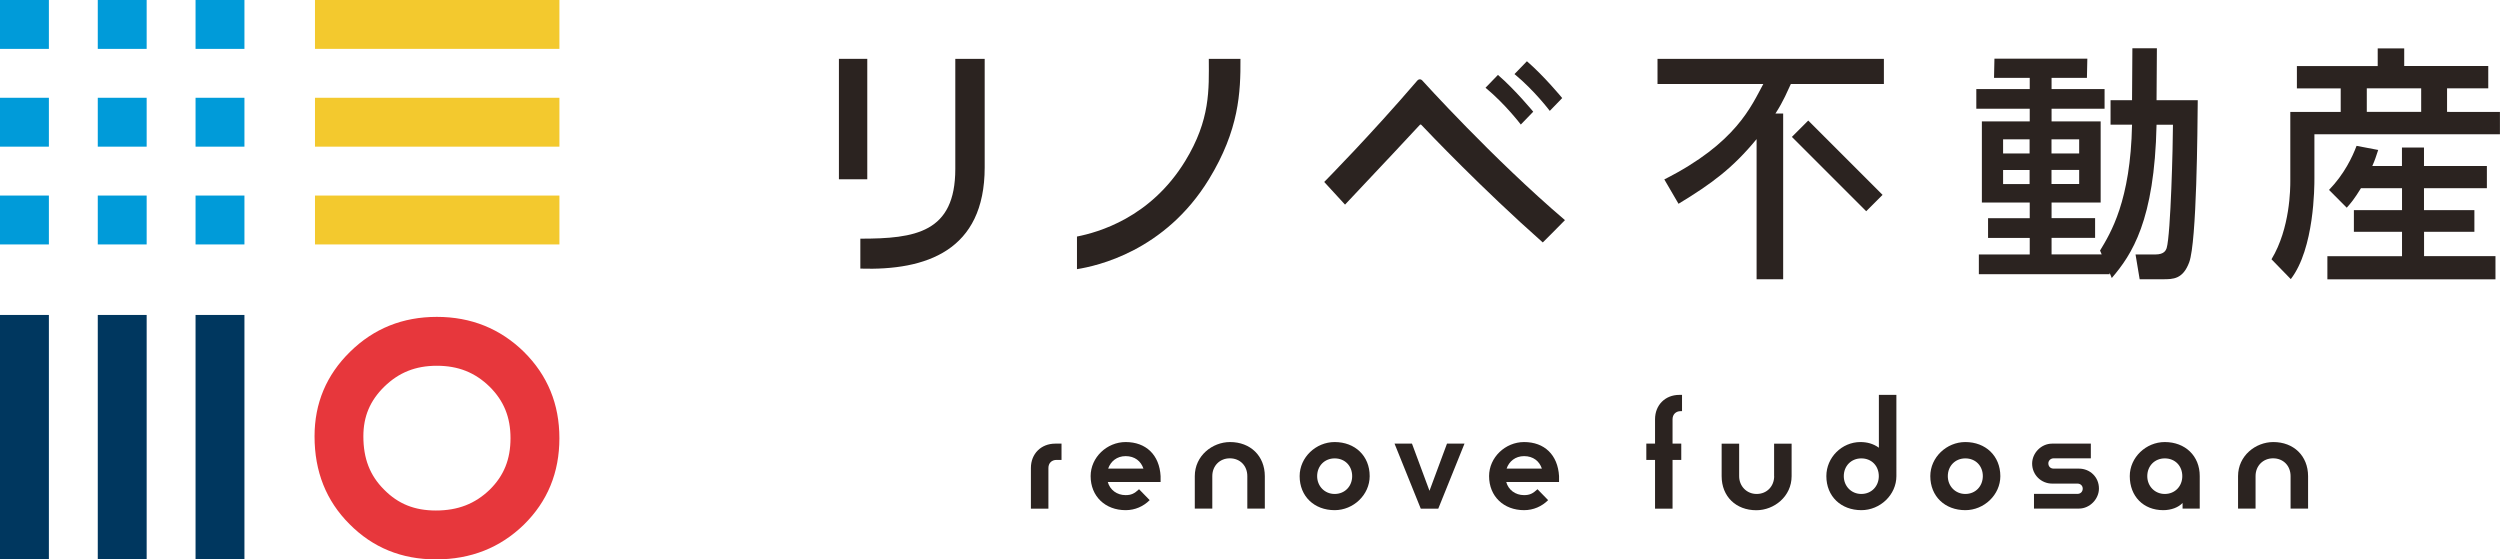
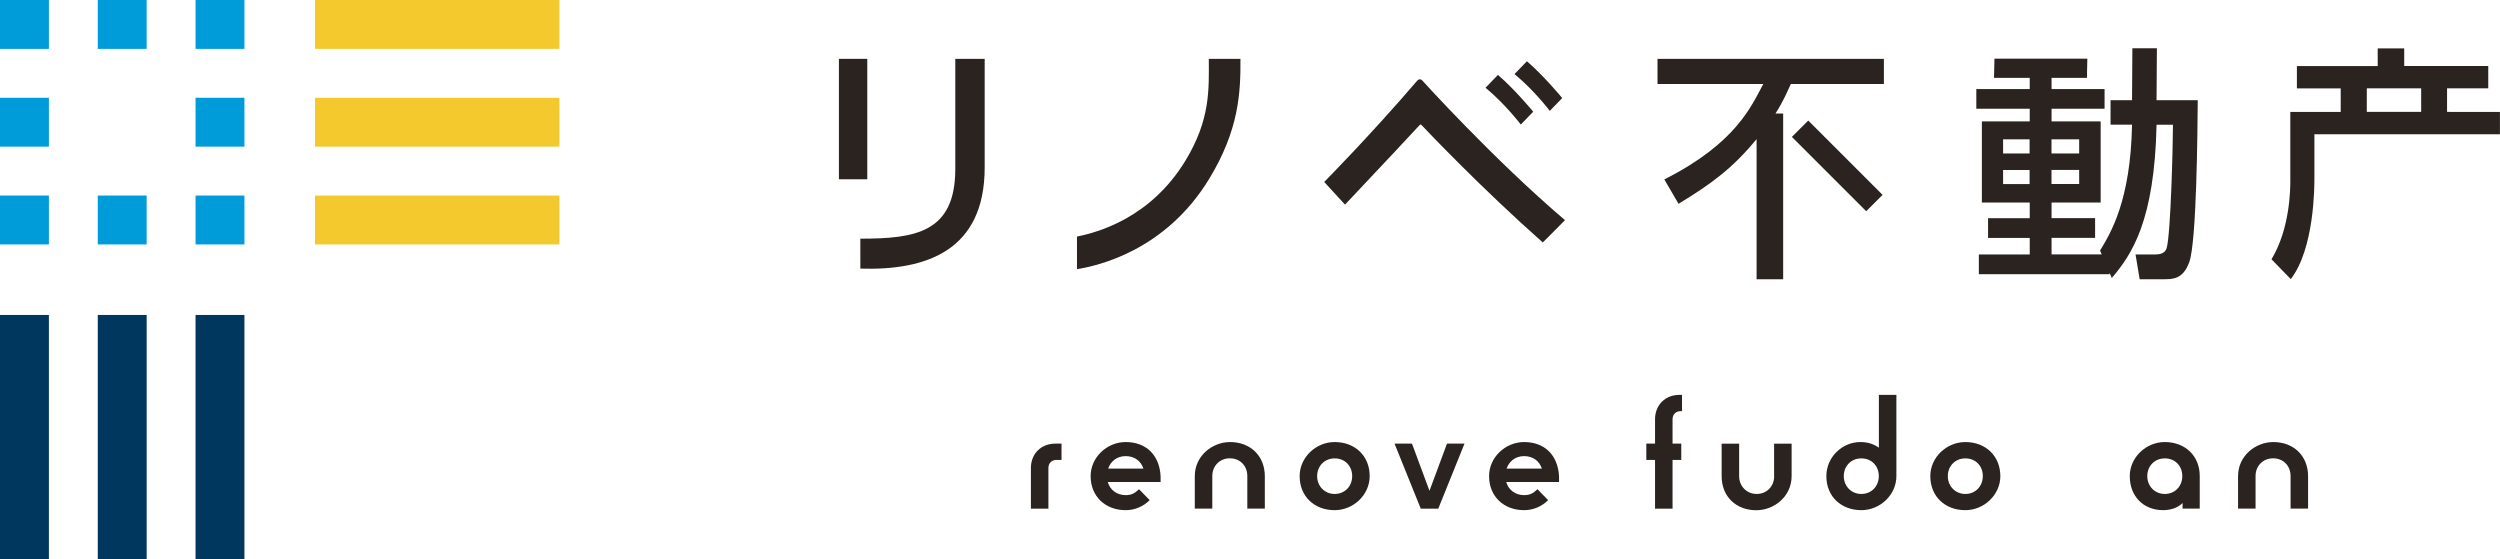
<svg xmlns="http://www.w3.org/2000/svg" version="1.1" id="レイヤー_1" x="0px" y="0px" viewBox="0 0 364.1 81.47" style="enable-background:new 0 0 364.1 81.47;" xml:space="preserve">
  <style type="text/css">
	.st0{fill:#009BD9;}
	.st1{fill:#00375F;}
	.st2{fill:#F3C92E;}
	.st3{fill:#E7373C;}
	.st4{fill:#2B2320;}
</style>
  <g>
    <g>
      <g>
        <rect class="st0" width="7.12" height="7.12" />
        <rect x="14.24" class="st0" width="7.12" height="7.12" />
        <rect x="28.48" class="st0" width="7.12" height="7.12" />
        <rect y="14.24" class="st0" width="7.12" height="7.12" />
-         <rect x="14.24" y="14.24" class="st0" width="7.12" height="7.12" />
        <rect x="28.48" y="14.24" class="st0" width="7.12" height="7.12" />
        <rect y="28.48" class="st0" width="7.12" height="7.12" />
        <rect x="14.24" y="28.48" class="st0" width="7.12" height="7.12" />
        <rect x="28.48" y="28.48" class="st0" width="7.12" height="7.12" />
      </g>
      <g>
        <rect y="45.87" class="st1" width="7.12" height="35.6" />
        <rect x="14.24" y="45.87" class="st1" width="7.12" height="35.6" />
        <rect x="28.48" y="45.87" class="st1" width="7.12" height="35.6" />
      </g>
      <g>
        <rect x="60.11" y="-14.24" transform="matrix(-1.836970e-16 1 -1 -1.836970e-16 67.233 -60.112)" class="st2" width="7.12" height="35.6" />
        <rect x="60.11" y="0" transform="matrix(-1.836970e-16 1 -1 -1.836970e-16 81.474 -45.871)" class="st2" width="7.12" height="35.6" />
        <rect x="60.11" y="14.24" transform="matrix(-1.836970e-16 1 -1 -1.836970e-16 95.715 -31.63)" class="st2" width="7.12" height="35.6" />
      </g>
      <g>
-         <path class="st3" d="M63.62,53.27c3.11,0,5.56,0.97,7.7,3.06c2.07,2.06,3.03,4.44,3.03,7.49c0,3.08-0.96,5.46-3.03,7.5     c-2.14,2.06-4.63,3.03-7.84,3.03c-3.1,0-5.49-0.96-7.53-3.03l-0.02-0.02l-0.02-0.02c-2.04-2.04-2.99-4.5-2.99-7.73     c0-2.9,0.97-5.2,3.05-7.24C58.1,54.24,60.53,53.27,63.62,53.27 M63.62,46.15c-4.97,0-9.18,1.69-12.63,5.08     c-3.46,3.39-5.18,7.5-5.18,12.32c0,5.13,1.69,9.38,5.08,12.77c3.39,3.43,7.59,5.15,12.6,5.15c5.06,0,9.33-1.68,12.8-5.05     c3.45-3.39,5.18-7.59,5.18-12.6c0-4.97-1.72-9.15-5.15-12.56C72.85,47.86,68.61,46.15,63.62,46.15L63.62,46.15z" />
-       </g>
+         </g>
    </g>
    <g>
      <path class="st4" d="M150.14,68.16v5.92h2.55v-5.92c0-0.73,0.5-1.18,1.18-1.18h0.73v-2.37h-0.91    C151.64,64.61,150.14,66.07,150.14,68.16z" />
      <path class="st4" d="M163.94,64.38c-2.73,0-5.1,2.23-5.1,4.96c0,2.96,2.14,4.96,5.1,4.96c1.37,0,2.59-0.55,3.5-1.46l-1.55-1.59    c-0.68,0.64-1.14,0.86-1.96,0.86c-1.27,0-2.28-0.77-2.59-1.91h7.69v-0.86C168.86,66.25,166.9,64.38,163.94,64.38z M161.39,68.25    c0.36-1.05,1.27-1.82,2.55-1.82c1.32,0,2.23,0.73,2.59,1.82H161.39z" />
      <path class="st4" d="M179.15,64.38c-2.59,0-5.14,2-5.14,4.96v4.73h2.55v-4.73c0-1.5,1.09-2.59,2.55-2.59    c1.5,0,2.55,1.09,2.55,2.59v4.73h2.55v-4.73C184.2,66.39,182.1,64.38,179.15,64.38z" />
      <path class="st4" d="M194.38,64.38c-2.73,0-5.1,2.23-5.1,4.96c0,2.96,2.14,4.96,5.1,4.96c2.73,0,5.1-2.23,5.1-4.96    C199.48,66.39,197.34,64.38,194.38,64.38z M194.38,71.94c-1.46,0-2.55-1.14-2.55-2.59c0-1.5,1.09-2.59,2.55-2.59    c1.5,0,2.55,1.09,2.55,2.59C196.93,70.8,195.88,71.94,194.38,71.94z" />
      <polygon class="st4" points="208.19,71.48 205.64,64.61 203.1,64.61 206.92,74.08 209.47,74.08 213.29,64.61 210.74,64.61   " />
      <path class="st4" d="M221.97,64.38c-2.73,0-5.1,2.23-5.1,4.96c0,2.96,2.14,4.96,5.1,4.96c1.36,0,2.59-0.55,3.5-1.46l-1.55-1.59    c-0.68,0.64-1.14,0.86-1.96,0.86c-1.27,0-2.28-0.77-2.59-1.91h7.69v-0.86C226.88,66.25,224.93,64.38,221.97,64.38z M219.42,68.25    c0.36-1.05,1.27-1.82,2.55-1.82c1.32,0,2.23,0.73,2.59,1.82H219.42z" />
      <path class="st4" d="M241.04,61.06v3.55h-1.27v2.37h1.27v7.1h2.55v-7.1h1.27v-2.37h-1.27v-3.55c0-0.7,0.48-1.18,1.18-1.18h0.2    v-2.37h-0.39C242.52,57.51,241.04,58.99,241.04,61.06z" />
      <path class="st4" d="M258.39,69.35c0,1.46-1.05,2.59-2.55,2.59c-1.46,0-2.55-1.14-2.55-2.59v-4.73h-2.55v4.73    c0,2.96,2.09,4.96,5.05,4.96c2.59,0,5.14-2,5.14-4.96v-4.73h-2.55V69.35z" />
      <path class="st4" d="M273.63,65.2c-0.82-0.59-1.73-0.82-2.68-0.82c-2.69,0-4.96,2.23-4.96,4.96c0,2.96,2.14,4.96,5.1,4.96    c2.73,0,5.1-2.23,5.1-4.96V57.51h-2.55V65.2z M271.08,71.94c-1.46,0-2.55-1.14-2.55-2.59c0-1.5,1.09-2.59,2.55-2.59    c1.5,0,2.55,1.09,2.55,2.59C273.63,70.8,272.58,71.94,271.08,71.94z" />
      <path class="st4" d="M286.23,64.38c-2.73,0-5.1,2.23-5.1,4.96c0,2.96,2.14,4.96,5.1,4.96c2.73,0,5.1-2.23,5.1-4.96    C291.32,66.39,289.18,64.38,286.23,64.38z M286.23,71.94c-1.46,0-2.55-1.14-2.55-2.59c0-1.5,1.09-2.59,2.55-2.59    c1.5,0,2.55,1.09,2.55,2.59C288.77,70.8,287.73,71.94,286.23,71.94z" />
-       <path class="st4" d="M302.78,68.25h-3.69c-0.46,0-0.77-0.32-0.77-0.77c0-0.41,0.36-0.73,0.77-0.73h5.42v-2.14h-5.64    c-1.59,0-2.91,1.37-2.91,2.91c0,1.64,1.32,2.91,2.91,2.91h3.69c0.45,0,0.77,0.32,0.77,0.73c0,0.45-0.32,0.77-0.77,0.77h-6.33v2.14    h6.55c1.59,0,2.91-1.41,2.91-2.91C305.7,69.48,304.38,68.25,302.78,68.25z" />
      <path class="st4" d="M315.28,64.38c-2.73,0-5.1,2.23-5.1,4.96c0,2.96,2,4.96,4.87,4.96c1.18,0,2.23-0.41,2.82-1.05v0.82h2.5v-4.73    C320.38,66.39,318.24,64.38,315.28,64.38z M315.28,71.94c-1.46,0-2.55-1.14-2.55-2.59c0-1.5,1.09-2.59,2.55-2.59    c1.5,0,2.55,1.09,2.55,2.59C317.83,70.8,316.78,71.94,315.28,71.94z" />
      <path class="st4" d="M331.09,64.38c-2.59,0-5.14,2-5.14,4.96v4.73h2.55v-4.73c0-1.5,1.09-2.59,2.55-2.59    c1.5,0,2.55,1.09,2.55,2.59v4.73h2.55v-4.73C336.14,66.39,334.05,64.38,331.09,64.38z" />
      <rect x="265.92" y="16.48" transform="matrix(0.707 -0.707 0.707 0.707 61.313 196.293)" class="st4" width="3.37" height="15.31" />
      <path class="st4" d="M242.39,26.13C242.39,26.13,242.39,26.13,242.39,26.13l2.07,3.55c4.83-2.93,7.89-5.19,11.37-9.42v20.41h3.87    V16.54h-1.13c1.2-1.83,1.79-3.36,2.25-4.31h13.55V8.57H241.4v3.66h15.41C255.08,15.4,252.9,20.83,242.39,26.13z" />
      <path class="st4" d="M314.08,18.17l2.39,0c0,2.72-0.32,15.96-0.92,17.97c-0.11,0.28-0.32,0.92-1.63,0.92h-2.9l0.6,3.61h3.36    c1.52,0,2.94,0,3.86-2.48c1.1-3.01,1.2-19.39,1.24-23.6h-6l0.05-7.56h-3.57l-0.05,7.56h-3.13v3.57h3.13    c-0.21,11.07-3.11,15.78-4.66,18.33l0.24,0.56h-7.3v-2.41h6.34v-2.87h-6.34V29.5h7.15V17.68h-7.15v-1.84h7.72v-2.87h-7.72v-1.63    h5.15l0.06-2.8h-13.53l-0.06,2.8h5.2v1.63h-7.78v2.87h7.78v1.84h-6.97V29.5h6.97v2.28h-6.07v2.87h6.07v2.41h-7.41v2.87h17.28h1.76    v-0.2l0.32,0.76C310.47,37.09,313.79,32.15,314.08,18.17z M298.78,20.29h4.03v2.06h-4.03V20.29z M298.78,24.75h4.03v2.05h-4.03    V24.75z M295.59,26.81h-3.86v-2.05h3.86V26.81z M295.59,22.35h-3.86v-2.06h3.86V22.35z" />
      <path class="st4" d="M180.66,8.57h-4.61c0.02,4.47,0.24,8.86-3.43,14.87c-5.08,8.32-12.75,10.41-15.77,11.01v4.75    c2.89-0.46,12.81-2.6,19.23-13.11C180.46,18.92,180.69,13.45,180.66,8.57z" />
      <rect x="122.18" y="8.57" class="st4" width="4.13" height="17.54" />
      <path class="st4" d="M139.13,24.6c0,9.28-5.81,10.16-13.83,10.16l0,4.36c9.55,0.3,18.11-2.58,18.11-14.74V8.57h-4.28V24.6z" />
      <path class="st4" d="M221.49,18.14l1.81-1.87c0,0-2.63-3.2-5.14-5.36c-0.16,0.18-1.66,1.72-1.81,1.87    C219.27,15.19,221.49,18.14,221.49,18.14z" />
      <path class="st4" d="M225.71,16.15l1.81-1.87c0,0-2.63-3.2-5.14-5.36c-0.16,0.18-1.66,1.72-1.81,1.87    C223.5,13.2,225.71,16.15,225.71,16.15z" />
      <path class="st4" d="M207.12,11.7c-0.02-0.02-0.1-0.1-0.21-0.13c-0.17-0.05-0.35,0.01-0.48,0.15    c-6.88,8.02-13.35,14.55-13.57,14.78l3.03,3.3c0,0,0,0,0,0c5.04-5.32,10.11-10.77,10.9-11.62c0.06-0.06,0.15-0.06,0.21,0    c1,1.06,8.89,9.35,17.69,17.13c0,0,2.38-2.36,3.23-3.25v0C217.46,23.15,207.12,11.7,207.12,11.7z" />
-       <path class="st4" d="M353.03,33.76h7.34V30.6h-7.34v-3.19h9.16v-3.23h-9.16v-2.69h-3.21v2.69h-4.32c0.38-0.85,0.57-1.45,0.86-2.34    l-3.15-0.6c-0.6,1.6-1.78,4.11-4.01,6.42l2.58,2.59c0.6-0.67,1.11-1.28,2.07-2.84h5.98v3.19h-7.01v3.16h7.01v3.55h-10.87v3.37    h24.48V37.3h-10.4V33.76z" />
      <path class="st4" d="M356.75,16.29h-0.36v-3.43h6V9.61h-12.24V7.05h-3.86v2.57h-11.77v3.25h4.64h1.74v3.43h-1.07h-6.27v10.07    c0,1,0,6.86-2.74,11.39l2.81,2.89c3.44-4.46,3.44-13.5,3.44-14.64v-6.46h27.02v-3.25H356.75z M352.62,12.86v3.43h-7.92v-3.43    H352.62z" />
    </g>
  </g>
</svg>